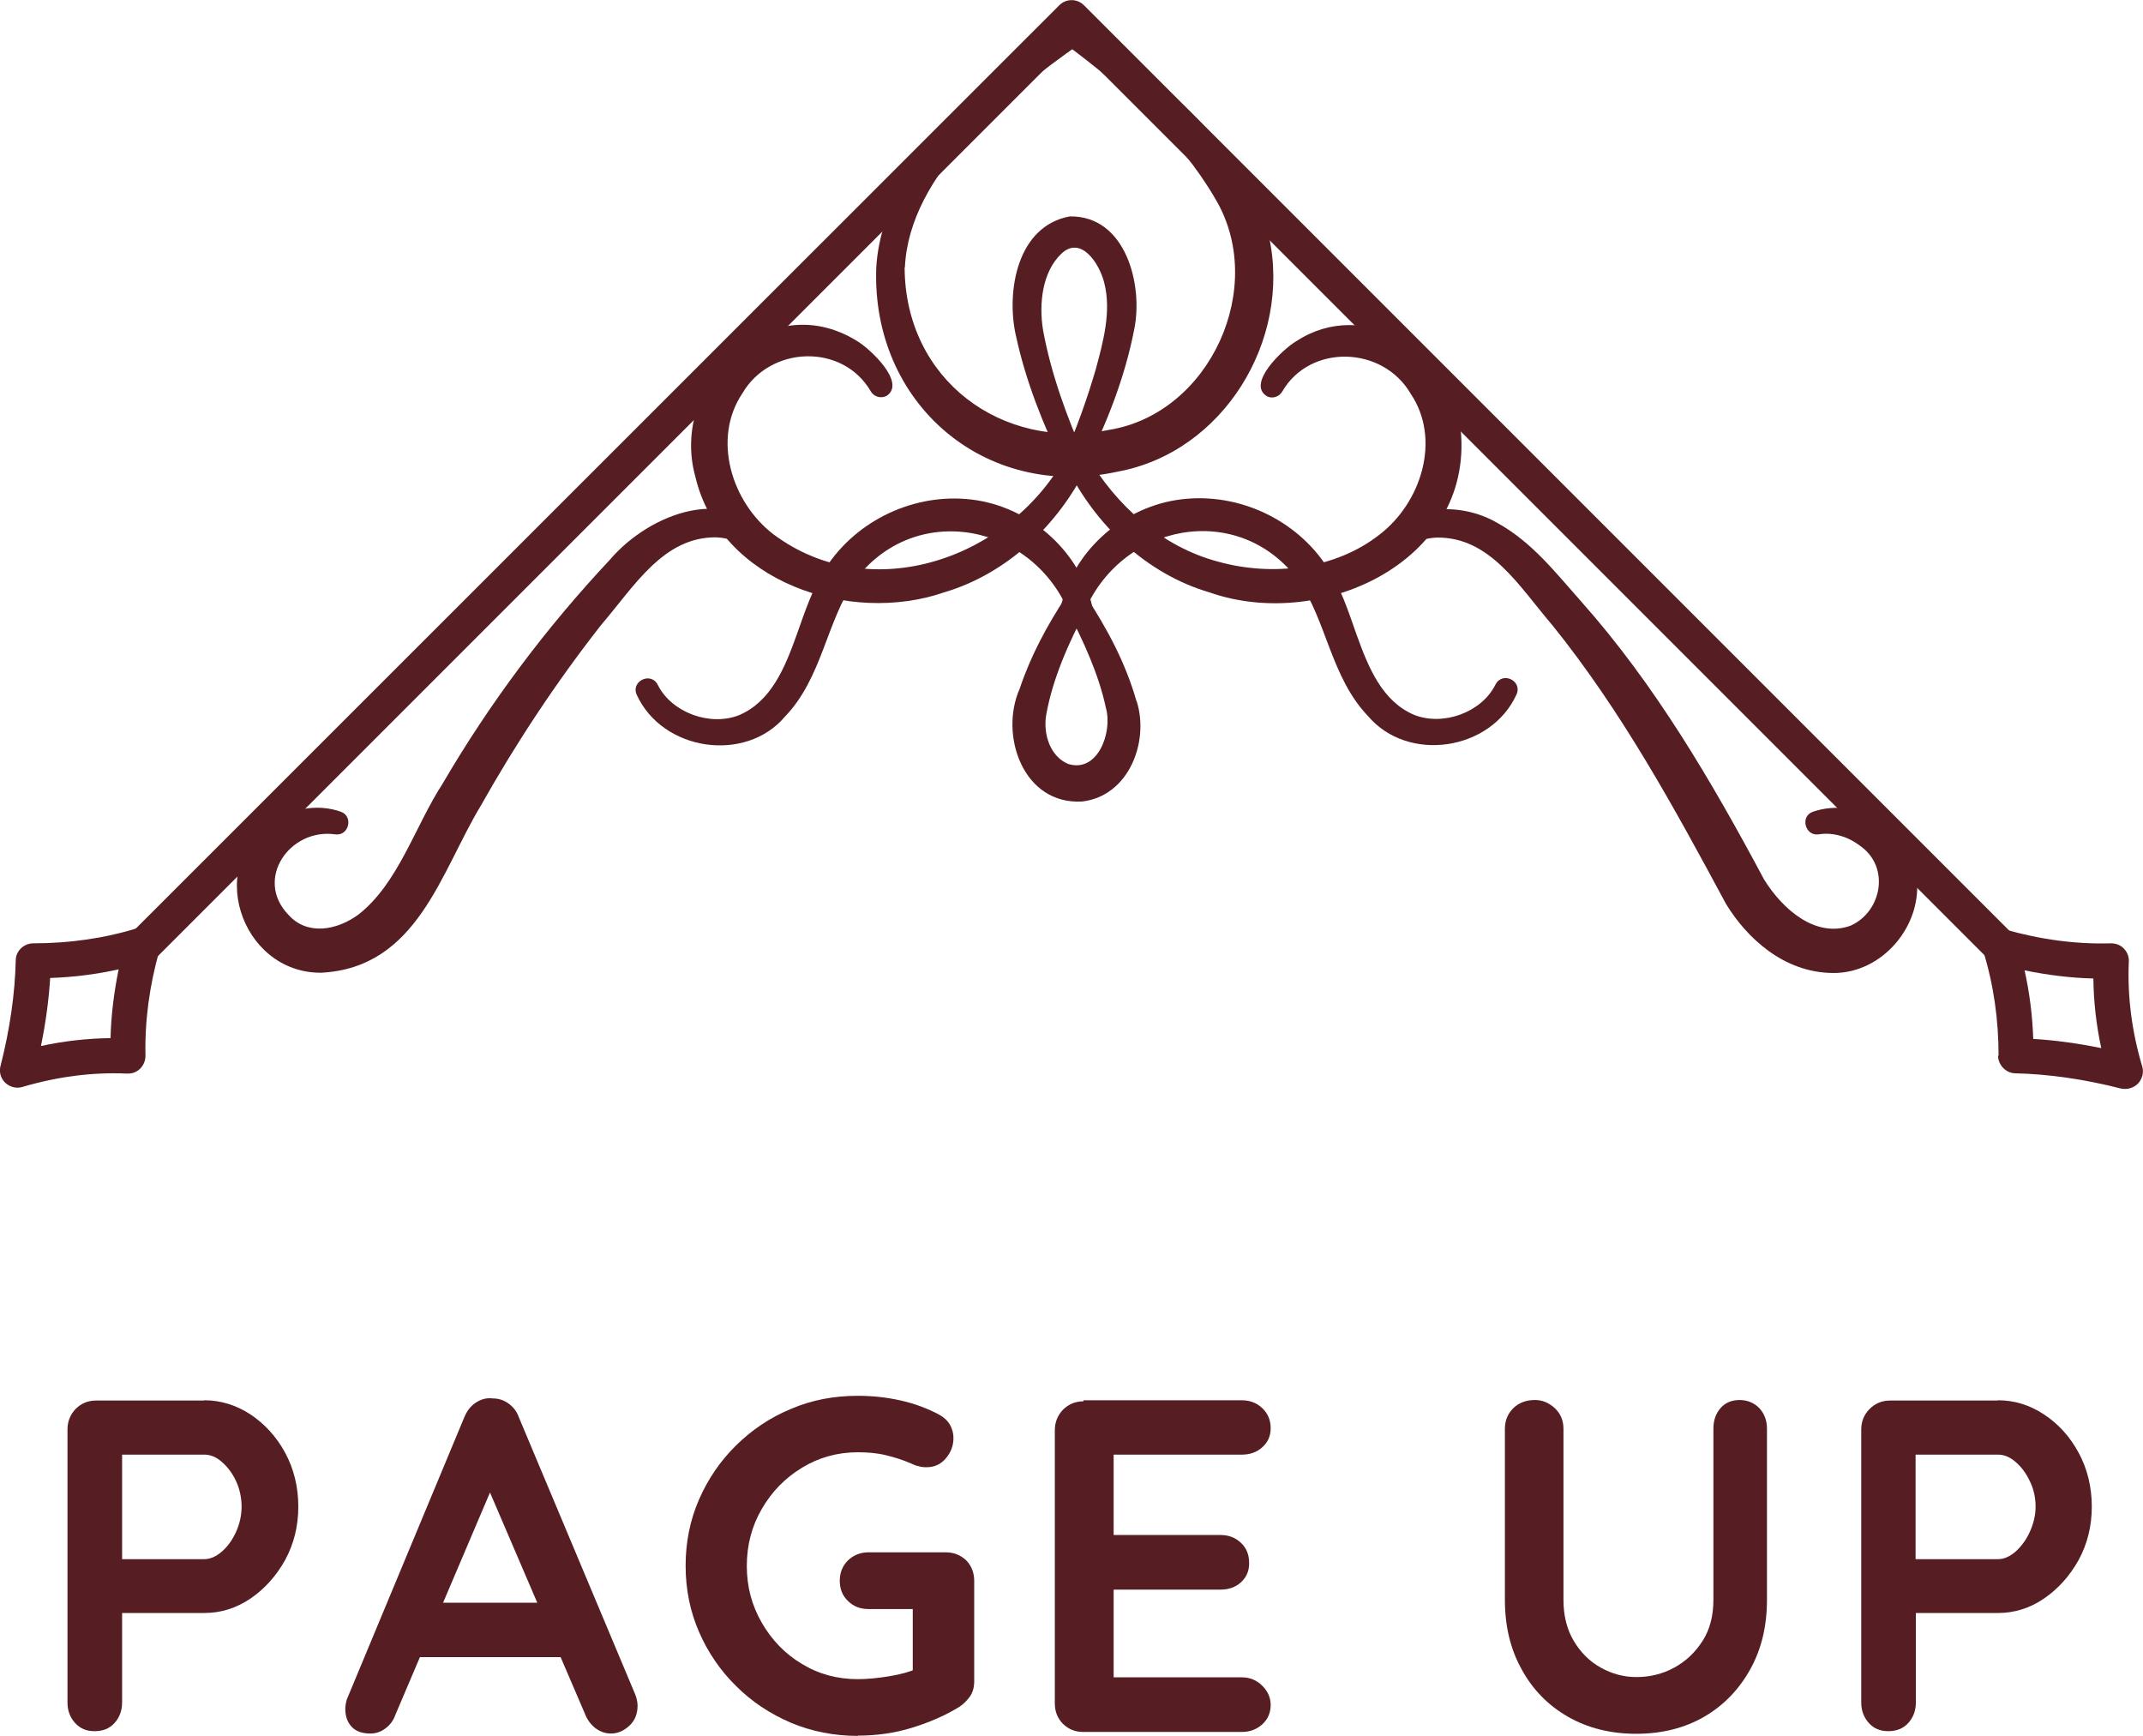
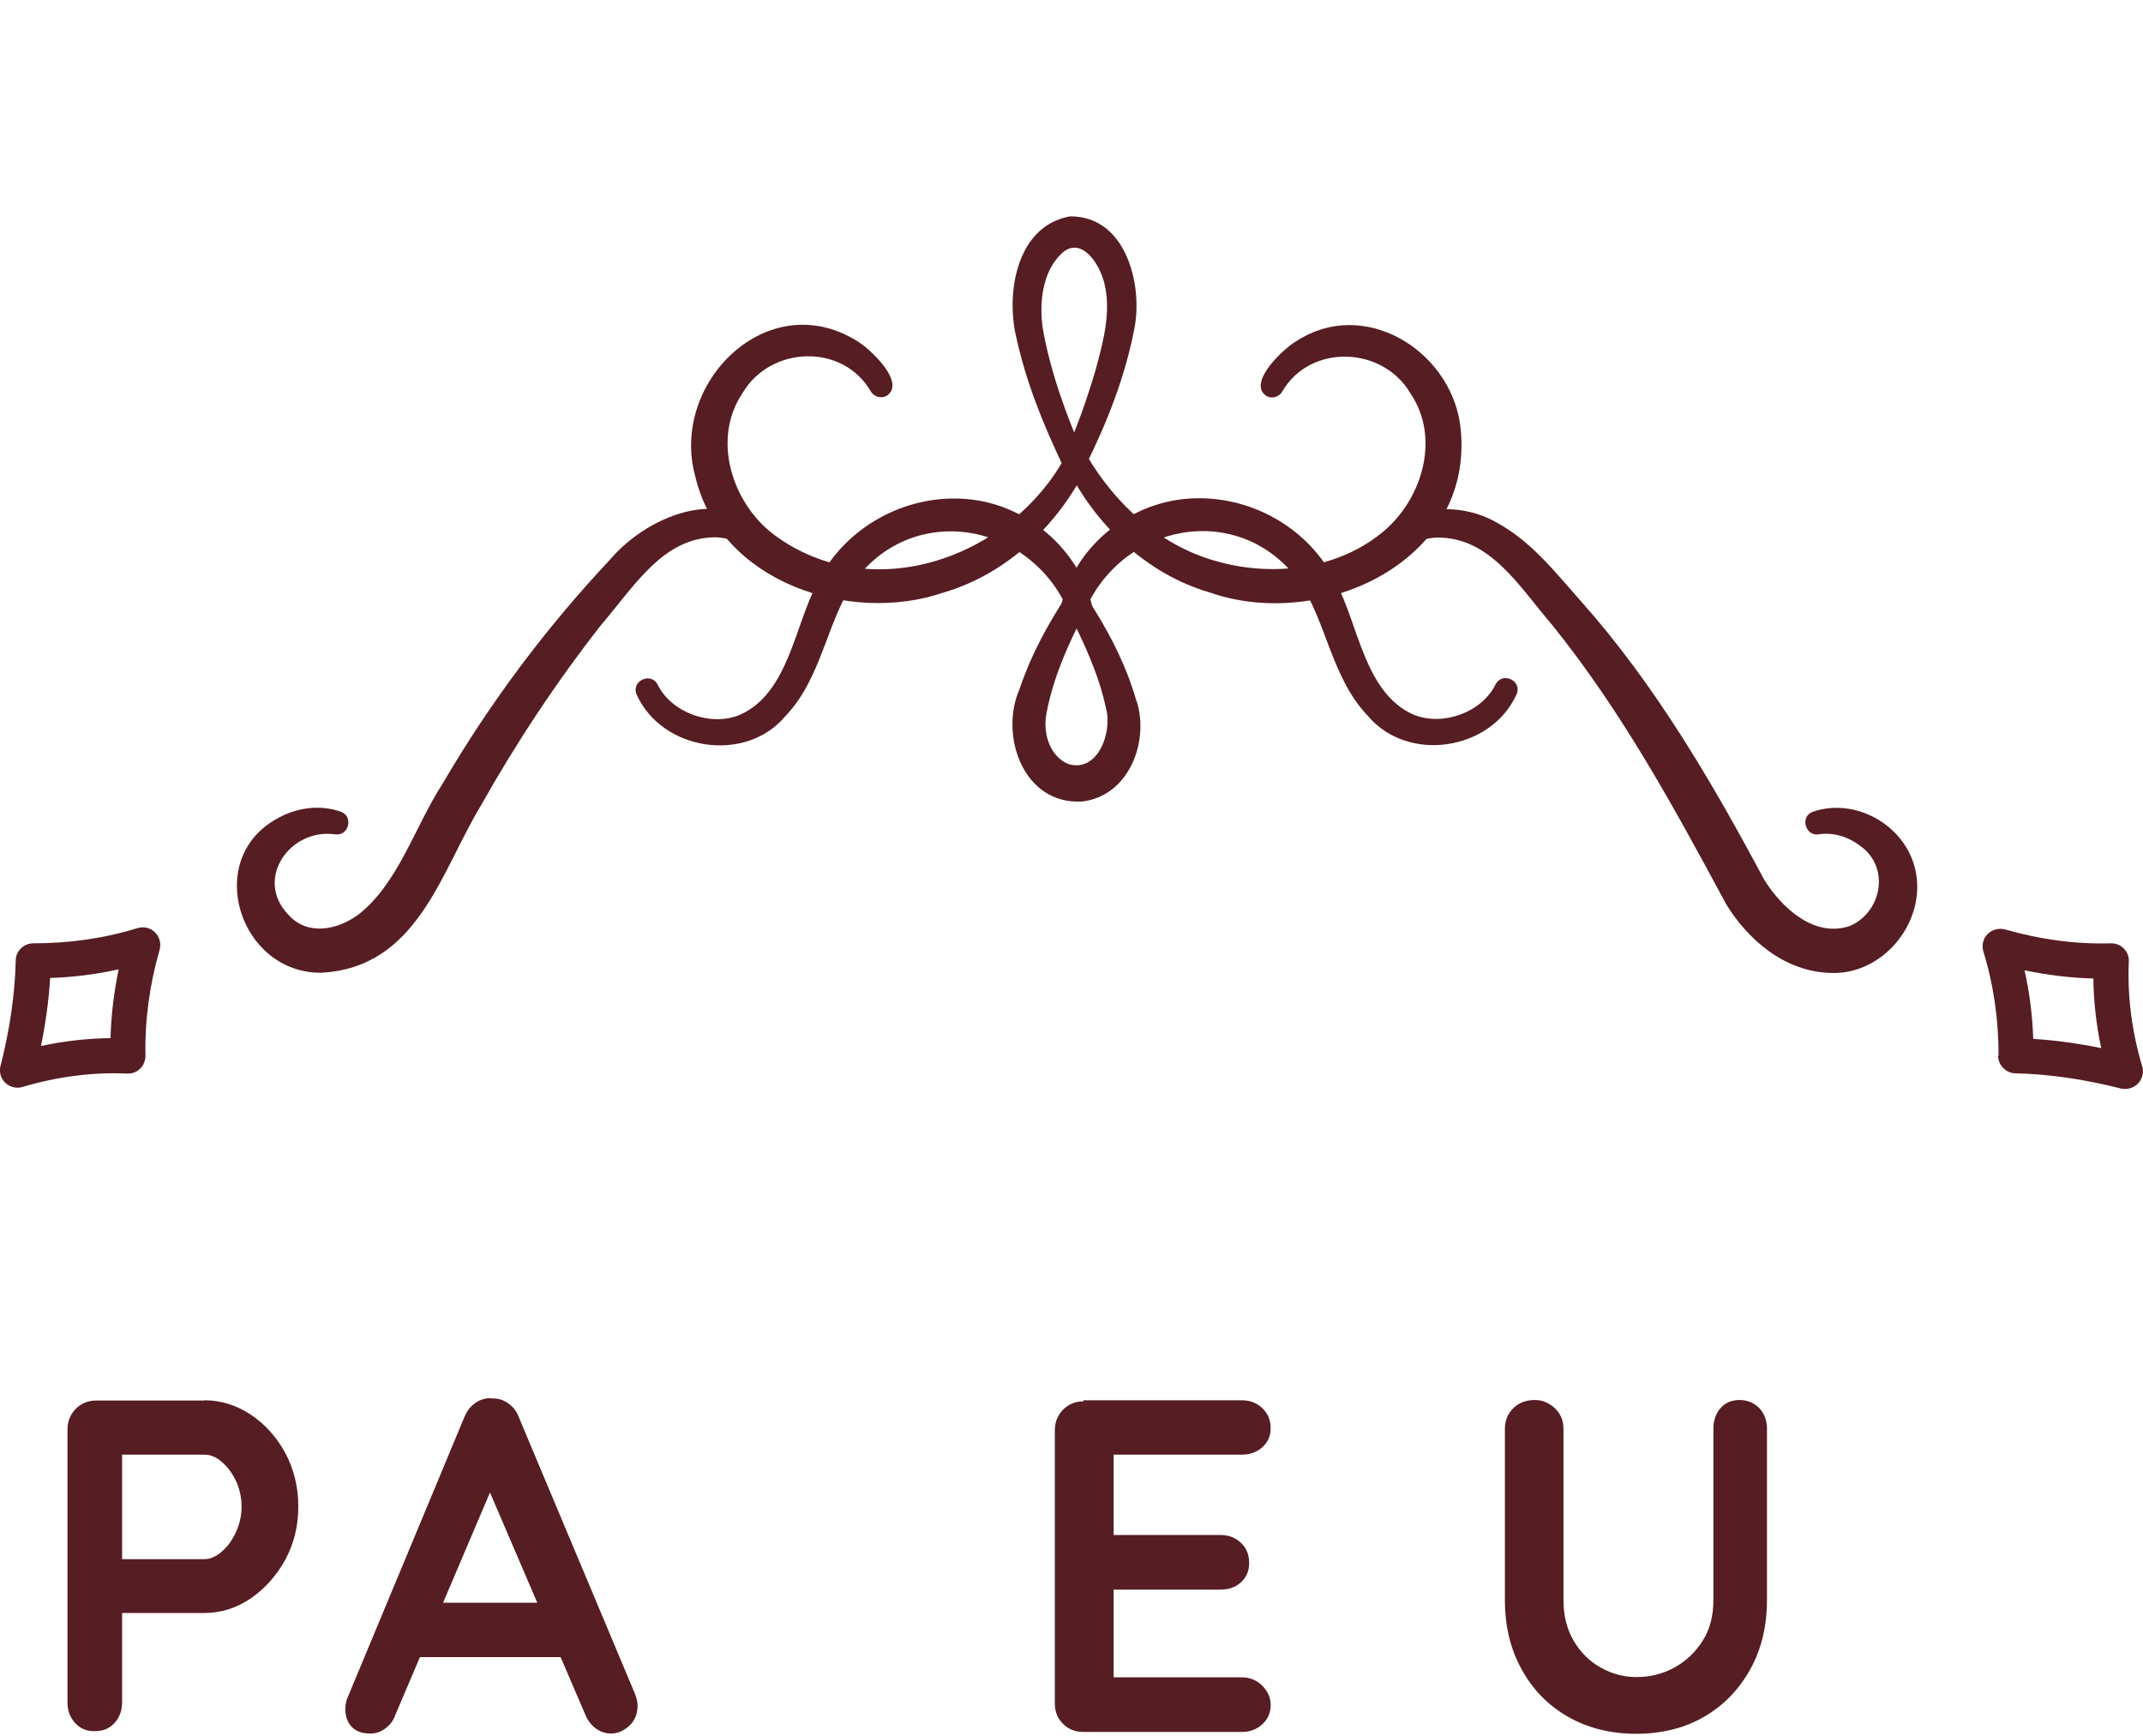
<svg xmlns="http://www.w3.org/2000/svg" id="_レイヤー_2" width="81.61" height="66.1" viewBox="0 0 81.61 66.1">
  <defs>
    <style>.cls-1{fill:#561d22;}</style>
  </defs>
  <g id="_コンテンツ">
    <path class="cls-1" d="M.02,40.59c.36-1.41.55-2.76.58-4.02,0-.36.31-.65.67-.65,1.38,0,2.71-.19,3.97-.58.23-.07.49-.01.66.16.18.18.24.42.18.66-.39,1.36-.57,2.72-.54,4.04,0,.18-.07.36-.2.49-.13.13-.31.2-.5.19-1.33-.06-2.67.12-3.99.51-.23.07-.48,0-.65-.16,0,0,0,0-.01-.01-.17-.17-.23-.41-.17-.64ZM4.52,36.91c-.85.19-1.72.3-2.61.33-.05.84-.17,1.7-.35,2.59.88-.19,1.77-.29,2.65-.3.02-.87.13-1.74.31-2.63Z" />
    <path class="cls-1" d="M76.11,40.2c0-1.38-.19-2.71-.58-3.97-.07-.23-.01-.49.16-.66.17-.17.42-.24.66-.18,1.36.39,2.72.57,4.04.53.18,0,.36.06.49.2.13.13.2.31.19.5-.06,1.33.12,2.68.51,3.99.07.23,0,.48-.16.65-.17.17-.41.24-.65.19-1.41-.36-2.76-.55-4.02-.58-.18,0-.34-.08-.46-.2s-.2-.29-.2-.47ZM79.73,37.26c-.87-.02-1.74-.13-2.63-.31.19.85.3,1.72.33,2.61.84.05,1.7.17,2.59.35-.19-.88-.29-1.77-.3-2.65Z" />
    <path class="cls-1" d="M38.68,12.75c-.36-1.66.05-4.14,2.06-4.51,2.14-.03,2.79,2.61,2.46,4.27-.36,1.87-1.05,3.6-1.89,5.29-.04.09-.11.16-.21.21-.22.11-.49.01-.59-.21-.78-1.63-1.45-3.27-1.83-5.06h0ZM39.72,12.56c.3,1.66.91,3.32,1.59,4.86h-.8c.48-1.08.89-2.23,1.22-3.36.29-1.07.6-2.22.32-3.3-.19-.75-.9-1.81-1.64-1.09-.72.69-.85,1.9-.69,2.89h0Z" />
    <path class="cls-1" d="M43.29,26.71c.48,1.52-.29,3.6-2.08,3.81-2.25.13-3.16-2.53-2.38-4.29.42-1.26,1.05-2.42,1.77-3.52.15-.28.57-.29.74-.03.83,1.27,1.52,2.55,1.94,4.02h0ZM42.12,26.98c-.27-1.3-.88-2.61-1.5-3.8,0,0,.76,0,.76,0-.67,1.27-1.29,2.64-1.54,4.05-.12.74.16,1.58.84,1.86,1.12.35,1.69-1.19,1.44-2.12h0Z" />
    <path class="cls-1" d="M40.61,17.75c1.08,2.22,3.05,4.11,5.46,4.81,4.31,1.51,10.23-1.26,9.53-6.43-.42-2.83-3.68-4.81-6.23-3.14-.48.27-1.95,1.64-1.1,2.11.21.09.45,0,.56-.19,1.06-1.83,3.83-1.74,4.89.08,1.17,1.73.41,4.15-1.19,5.37-1.68,1.32-4.08,1.6-6.13,1.03-2.16-.57-3.9-2.14-5.02-4.06-.29-.48-1.03-.09-.78.42h0Z" />
-     <path class="cls-1" d="M33.37,10.19c.23-3.98,4.22-7.1,7.23-9.23.14-.1.33-.1.48,0,3.02,1.99,6.2,4.42,7.25,8.07.85,3.92-1.74,8.19-5.77,8.93-5.08,1.11-9.38-2.63-9.19-7.77h0ZM34.45,10.19c.02,4.26,3.69,6.99,7.78,6.18,3.86-.62,6.06-5.47,4.04-8.82-1.35-2.32-3.51-4.25-5.67-5.85,0,0,.48,0,.48,0-2.74,1.93-6.45,4.9-6.62,8.48h0Z" />
-     <path class="cls-1" d="M4.97,36.51c.26.26.68.26.94,0L40.81,1.61l34.9,34.9c.26.26.68.26.94,0s.26-.68,0-.94L41.28.2c-.26-.26-.68-.26-.94,0L4.97,35.56c-.26.26-.26.68,0,.94Z" />
    <path class="cls-1" d="M41.25,23.41c1.38-3.5,5.93-4.39,8.21-1.29,1.06,1.53,1.23,3.68,2.64,5.15,1.52,1.79,4.67,1.32,5.65-.82.24-.53-.54-.9-.8-.38-.53,1.06-1.99,1.59-3.1,1.15-1.21-.52-1.73-1.78-2.18-3.03-.32-.89-.61-1.87-1.24-2.76-1.24-1.77-3.47-2.73-5.63-2.39-2.15.34-3.98,2.03-4.41,4.11-.11.53.67.75.85.25h0Z" />
    <path class="cls-1" d="M53.27,21.15c.32-.43.88-.66,1.46-.68,2.02-.02,3.12,1.86,4.39,3.34,2.64,3.28,4.62,6.91,6.61,10.61.78,1.28,2.18,2.61,4.06,2.63,1.9.03,3.47-1.84,3.19-3.72-.27-1.82-2.25-3-3.94-2.42-.5.17-.3.94.22.86.56-.09,1.14.1,1.58.44,1.15.81.82,2.51-.37,3.04-1.33.48-2.59-.63-3.29-1.76-1.98-3.71-4.15-7.42-6.96-10.58-.98-1.1-1.87-2.27-3.22-3.01-1.39-.81-3.55-.73-4.47.76-.29.49.42.95.74.49h0Z" />
    <path class="cls-1" d="M40.61,17.32c-2.11,3.93-7.41,5.82-11.15,3.03-1.6-1.22-2.35-3.64-1.19-5.37,1.06-1.82,3.82-1.92,4.89-.08.12.21.39.29.61.17.75-.51-.66-1.81-1.14-2.09-3.41-2.11-7.14,1.62-6.15,5.17.95,4.03,5.89,5.64,9.46,4.41,2.42-.71,4.38-2.59,5.46-4.81.25-.51-.5-.91-.78-.42h0Z" />
    <path class="cls-1" d="M41.61,23.16c-.44-2.08-2.27-3.77-4.41-4.11-2.15-.34-4.38.62-5.63,2.39-.62.89-.92,1.87-1.24,2.76-.45,1.25-.97,2.51-2.18,3.03-1.1.44-2.57-.09-3.1-1.15-.26-.52-1.04-.14-.8.38.98,2.14,4.14,2.61,5.65.82,1.41-1.47,1.57-3.61,2.64-5.15,2.28-3.1,6.84-2.21,8.21,1.29.19.51.97.28.85-.25h0Z" />
    <path class="cls-1" d="M29.48,20.66c-1.62-2.33-4.74-1.12-6.25.65-2.44,2.6-4.58,5.46-6.38,8.54-1.05,1.62-1.67,3.76-3.18,4.96-.83.62-1.97.83-2.69.02-1.3-1.35.05-3.3,1.78-3.06.53.08.71-.69.22-.86-.81-.29-1.73-.15-2.46.28-2.78,1.56-1.39,5.87,1.71,5.85,3.67-.19,4.55-3.83,6.08-6.36,1.35-2.4,2.88-4.71,4.58-6.88,1.27-1.48,2.37-3.36,4.39-3.34.58.03,1.14.25,1.47.69.33.45,1.02-.02.74-.5h0Z" />
    <path class="cls-1" d="M7.78,53.32c.62,0,1.21.18,1.76.54.54.36.99.85,1.32,1.46s.5,1.3.5,2.05-.17,1.42-.5,2.03c-.34.61-.78,1.1-1.32,1.47-.55.37-1.13.55-1.76.55h-3.31l.18-.32v3.73c0,.31-.1.57-.29.78-.19.21-.44.31-.76.31s-.54-.1-.74-.31c-.19-.21-.29-.47-.29-.78v-10.4c0-.31.11-.57.31-.78.21-.21.47-.32.78-.32h4.1ZM7.78,59.37c.23,0,.45-.1.67-.29.22-.19.4-.44.54-.75.14-.31.21-.63.21-.96s-.07-.67-.21-.97c-.14-.3-.32-.54-.54-.73-.21-.19-.44-.28-.67-.28h-3.35l.22-.32v4.59l-.2-.29h3.33Z" />
    <path class="cls-1" d="M18.95,56.15l-3.89,9.14c-.08.23-.21.4-.39.53-.17.13-.36.19-.57.19-.32,0-.56-.09-.72-.27-.16-.18-.23-.4-.23-.67,0-.11.02-.22.05-.34l4.48-10.76c.1-.24.24-.43.44-.56.2-.13.41-.19.64-.16.22,0,.42.06.6.19s.32.3.4.53l4.43,10.55c.06.16.09.3.09.43,0,.32-.11.58-.32.77-.21.19-.44.29-.69.29-.22,0-.41-.07-.59-.2-.17-.13-.31-.31-.4-.54l-3.87-9.02.52-.11ZM15.63,63.1l.99-2.07h4.86l.34,2.07h-6.19Z" />
-     <path class="cls-1" d="M32.67,66.1c-.91,0-1.76-.17-2.55-.5-.79-.34-1.49-.8-2.09-1.4-.6-.59-1.07-1.28-1.41-2.06-.34-.78-.51-1.62-.51-2.52s.17-1.74.51-2.52c.34-.78.81-1.47,1.41-2.06.6-.59,1.29-1.06,2.09-1.39.79-.34,1.64-.5,2.55-.5.56,0,1.11.06,1.64.18.53.12,1.01.3,1.46.54.18.1.32.23.41.39.09.16.13.33.13.5,0,.29-.1.55-.29.77-.19.23-.44.34-.74.34-.1,0-.2-.01-.3-.04-.1-.02-.2-.06-.3-.11-.3-.13-.62-.23-.95-.31s-.69-.11-1.06-.11c-.78,0-1.49.2-2.13.59s-1.15.91-1.53,1.57c-.38.65-.57,1.38-.57,2.17s.19,1.5.57,2.16c.38.66.89,1.19,1.53,1.57.64.39,1.35.58,2.13.58.36,0,.76-.04,1.19-.11.43-.07.79-.17,1.06-.29l-.16.54v-3.08l.31.27h-2c-.31,0-.57-.1-.78-.31-.21-.2-.31-.46-.31-.77s.11-.57.31-.77c.21-.2.47-.31.78-.31h2.95c.31,0,.57.11.78.31.2.21.3.47.3.78v3.82c0,.24-.06.44-.17.59-.12.16-.24.28-.39.38-.55.34-1.16.6-1.81.8-.65.2-1.34.3-2.06.3Z" />
    <path class="cls-1" d="M41.26,53.32h6.03c.31,0,.57.1.78.3.21.2.32.45.32.76s-.11.54-.32.73c-.21.19-.47.28-.78.28h-5.04l.16-.31v3.51l-.14-.14h4.21c.31,0,.57.1.78.3.21.2.31.45.31.77s-.11.54-.31.73c-.21.19-.47.28-.78.28h-4.16l.09-.14v3.64l-.14-.16h5.02c.31,0,.57.11.78.32.21.21.32.45.32.73,0,.3-.11.55-.32.74-.21.19-.47.29-.78.29h-6.03c-.31,0-.57-.1-.78-.31-.21-.21-.31-.47-.31-.78v-10.4c0-.31.11-.57.31-.78.21-.21.47-.32.78-.32Z" />
    <path class="cls-1" d="M66.24,53.31c.31,0,.56.11.76.31.19.21.29.47.29.78v6.52c0,1-.21,1.88-.64,2.65-.43.77-1.01,1.37-1.75,1.8-.74.43-1.61.65-2.59.65s-1.85-.22-2.6-.65c-.75-.43-1.34-1.03-1.76-1.8-.43-.77-.64-1.65-.64-2.65v-6.52c0-.31.11-.57.32-.78.22-.21.49-.31.83-.31.28,0,.53.11.75.31.22.21.33.47.33.78v6.52c0,.6.13,1.12.39,1.56.26.44.6.78,1.03,1.02.43.24.88.36,1.36.36.52,0,1-.12,1.44-.36.44-.24.8-.58,1.08-1.02.28-.44.41-.96.41-1.56v-6.52c0-.31.09-.57.27-.78.18-.21.43-.31.74-.31Z" />
-     <path class="cls-1" d="M76.09,53.32c.62,0,1.21.18,1.75.54.55.36.99.85,1.32,1.46s.5,1.3.5,2.05-.17,1.42-.5,2.03c-.34.61-.78,1.1-1.32,1.47-.54.37-1.13.55-1.75.55h-3.31l.18-.32v3.73c0,.31-.1.57-.29.78-.19.21-.45.31-.76.31s-.55-.1-.74-.31-.29-.47-.29-.78v-10.4c0-.31.11-.57.32-.78.21-.21.47-.32.78-.32h4.1ZM76.09,59.37c.23,0,.45-.1.67-.29.21-.19.4-.44.54-.75.14-.31.22-.63.22-.96s-.07-.67-.22-.97c-.14-.3-.32-.54-.54-.73-.22-.19-.44-.28-.67-.28h-3.35l.21-.32v4.59l-.2-.29h3.33Z" />
  </g>
</svg>